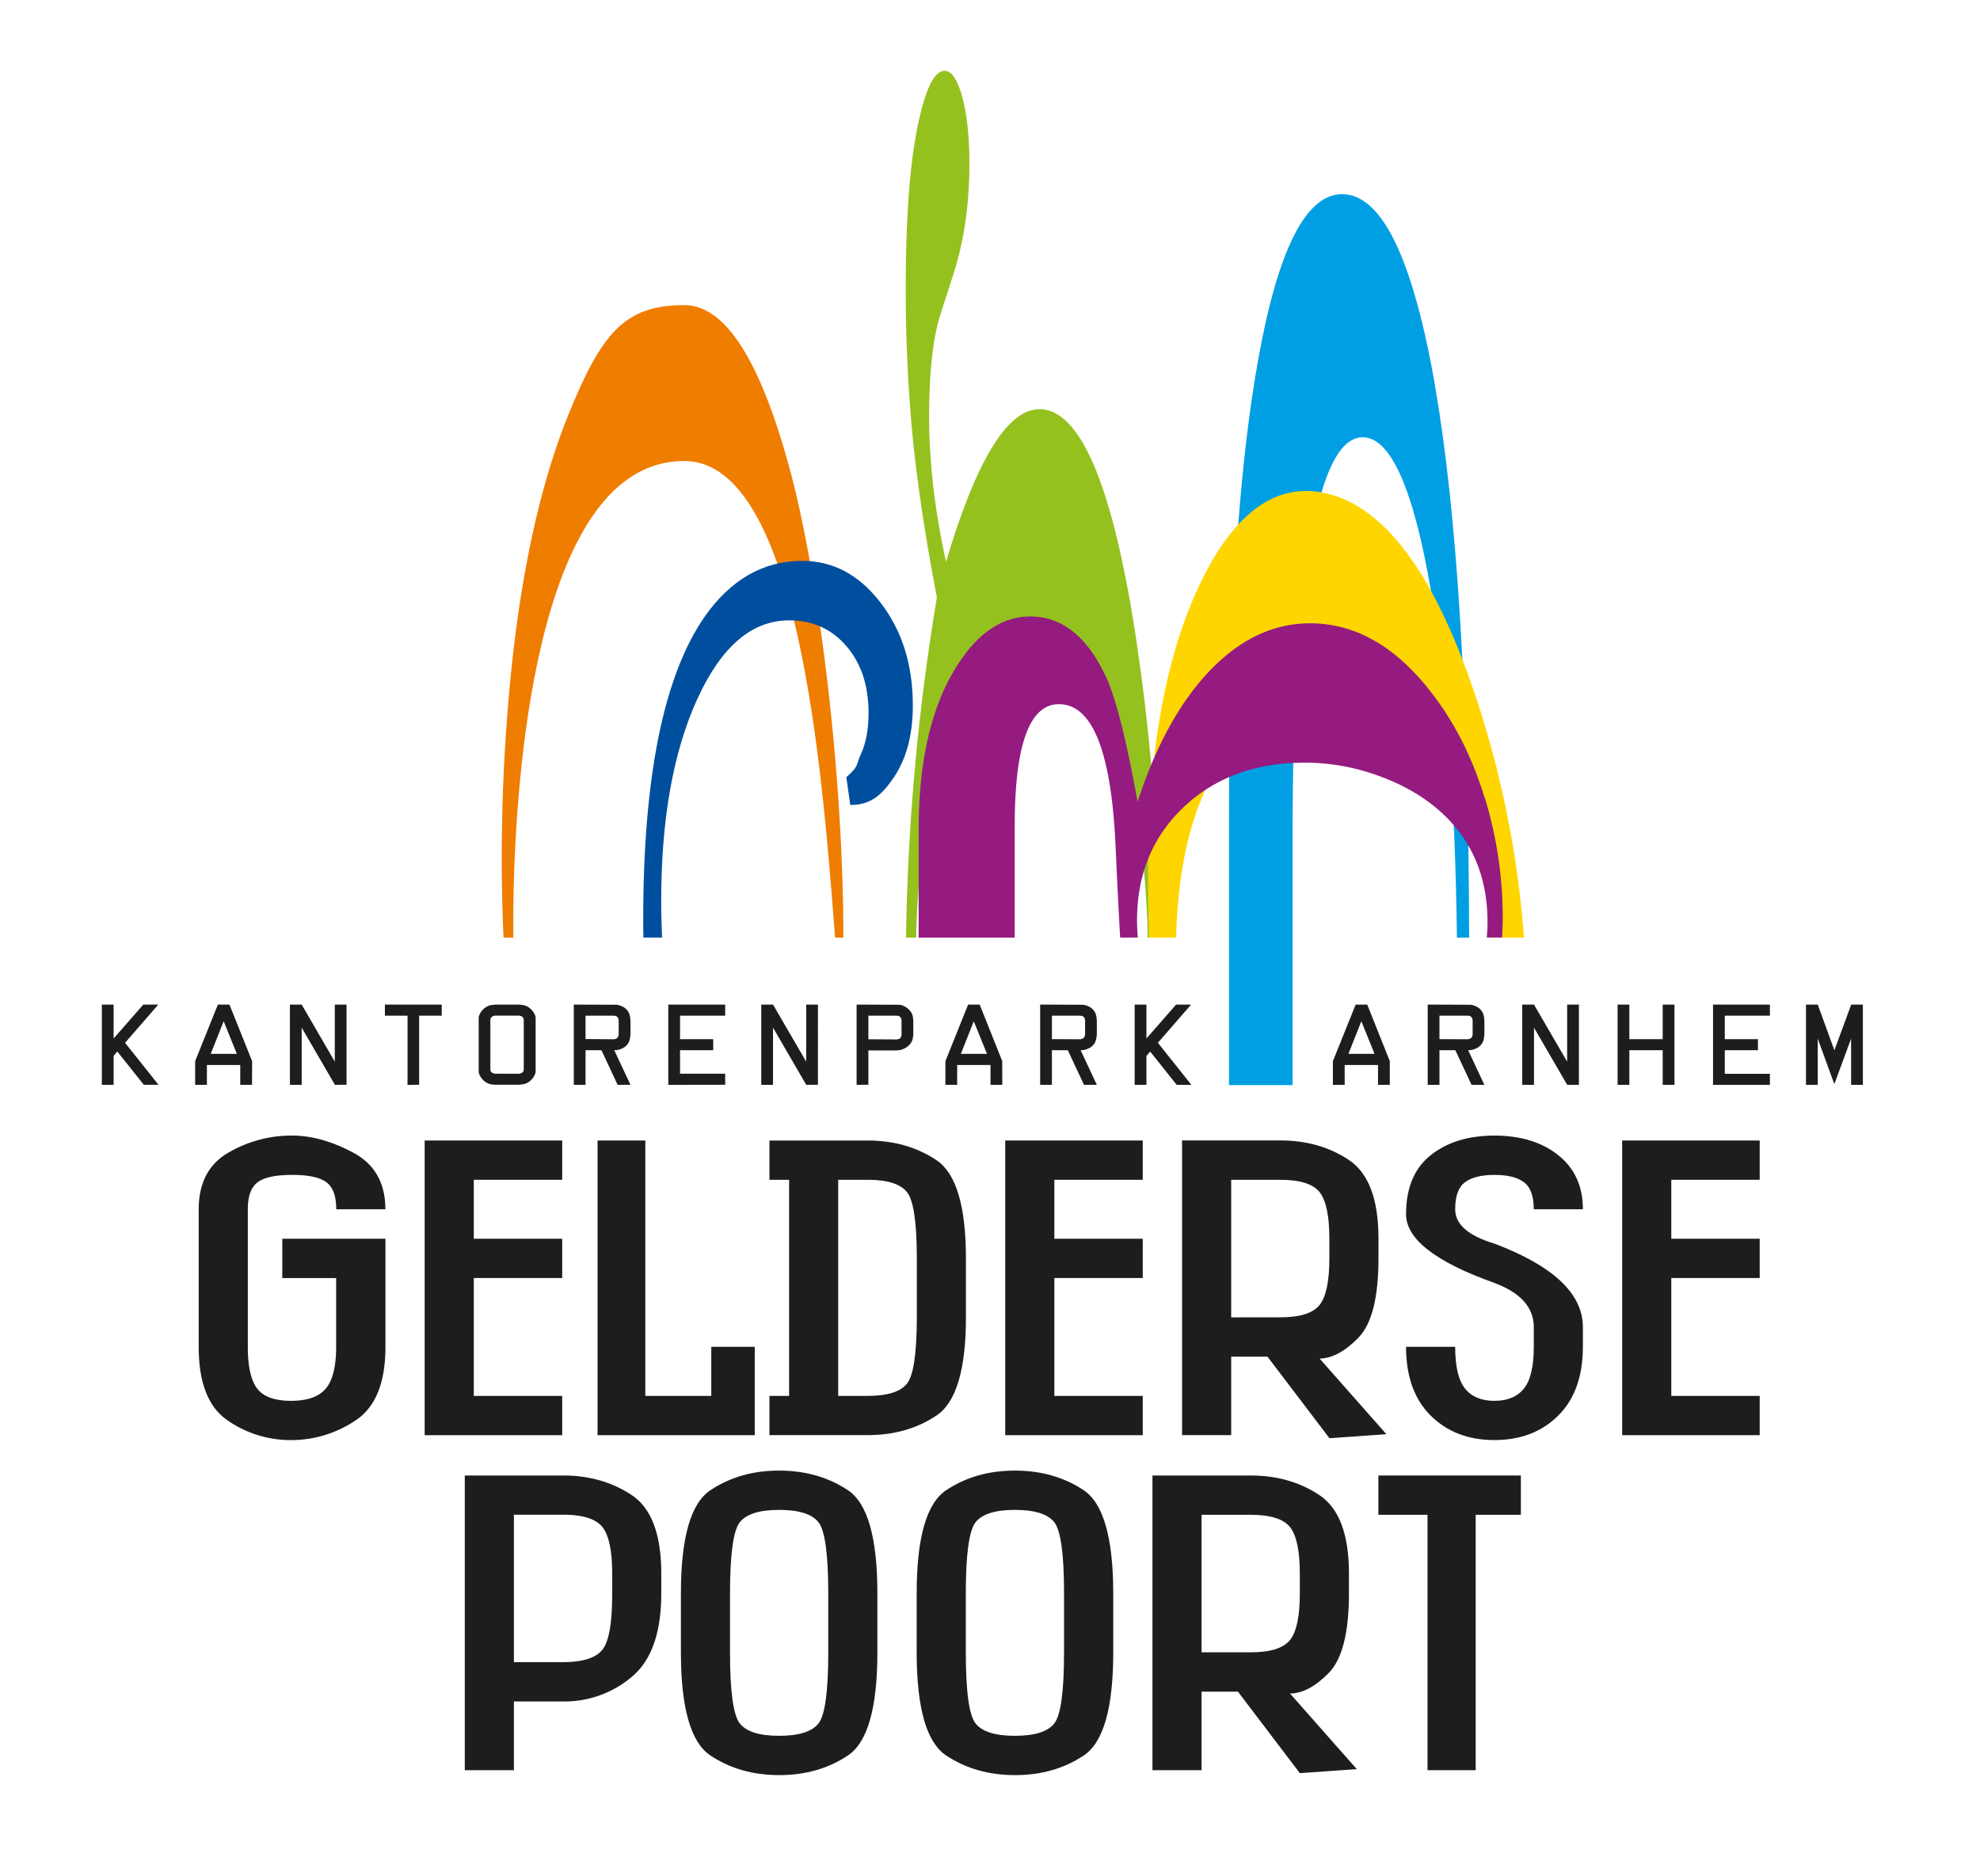
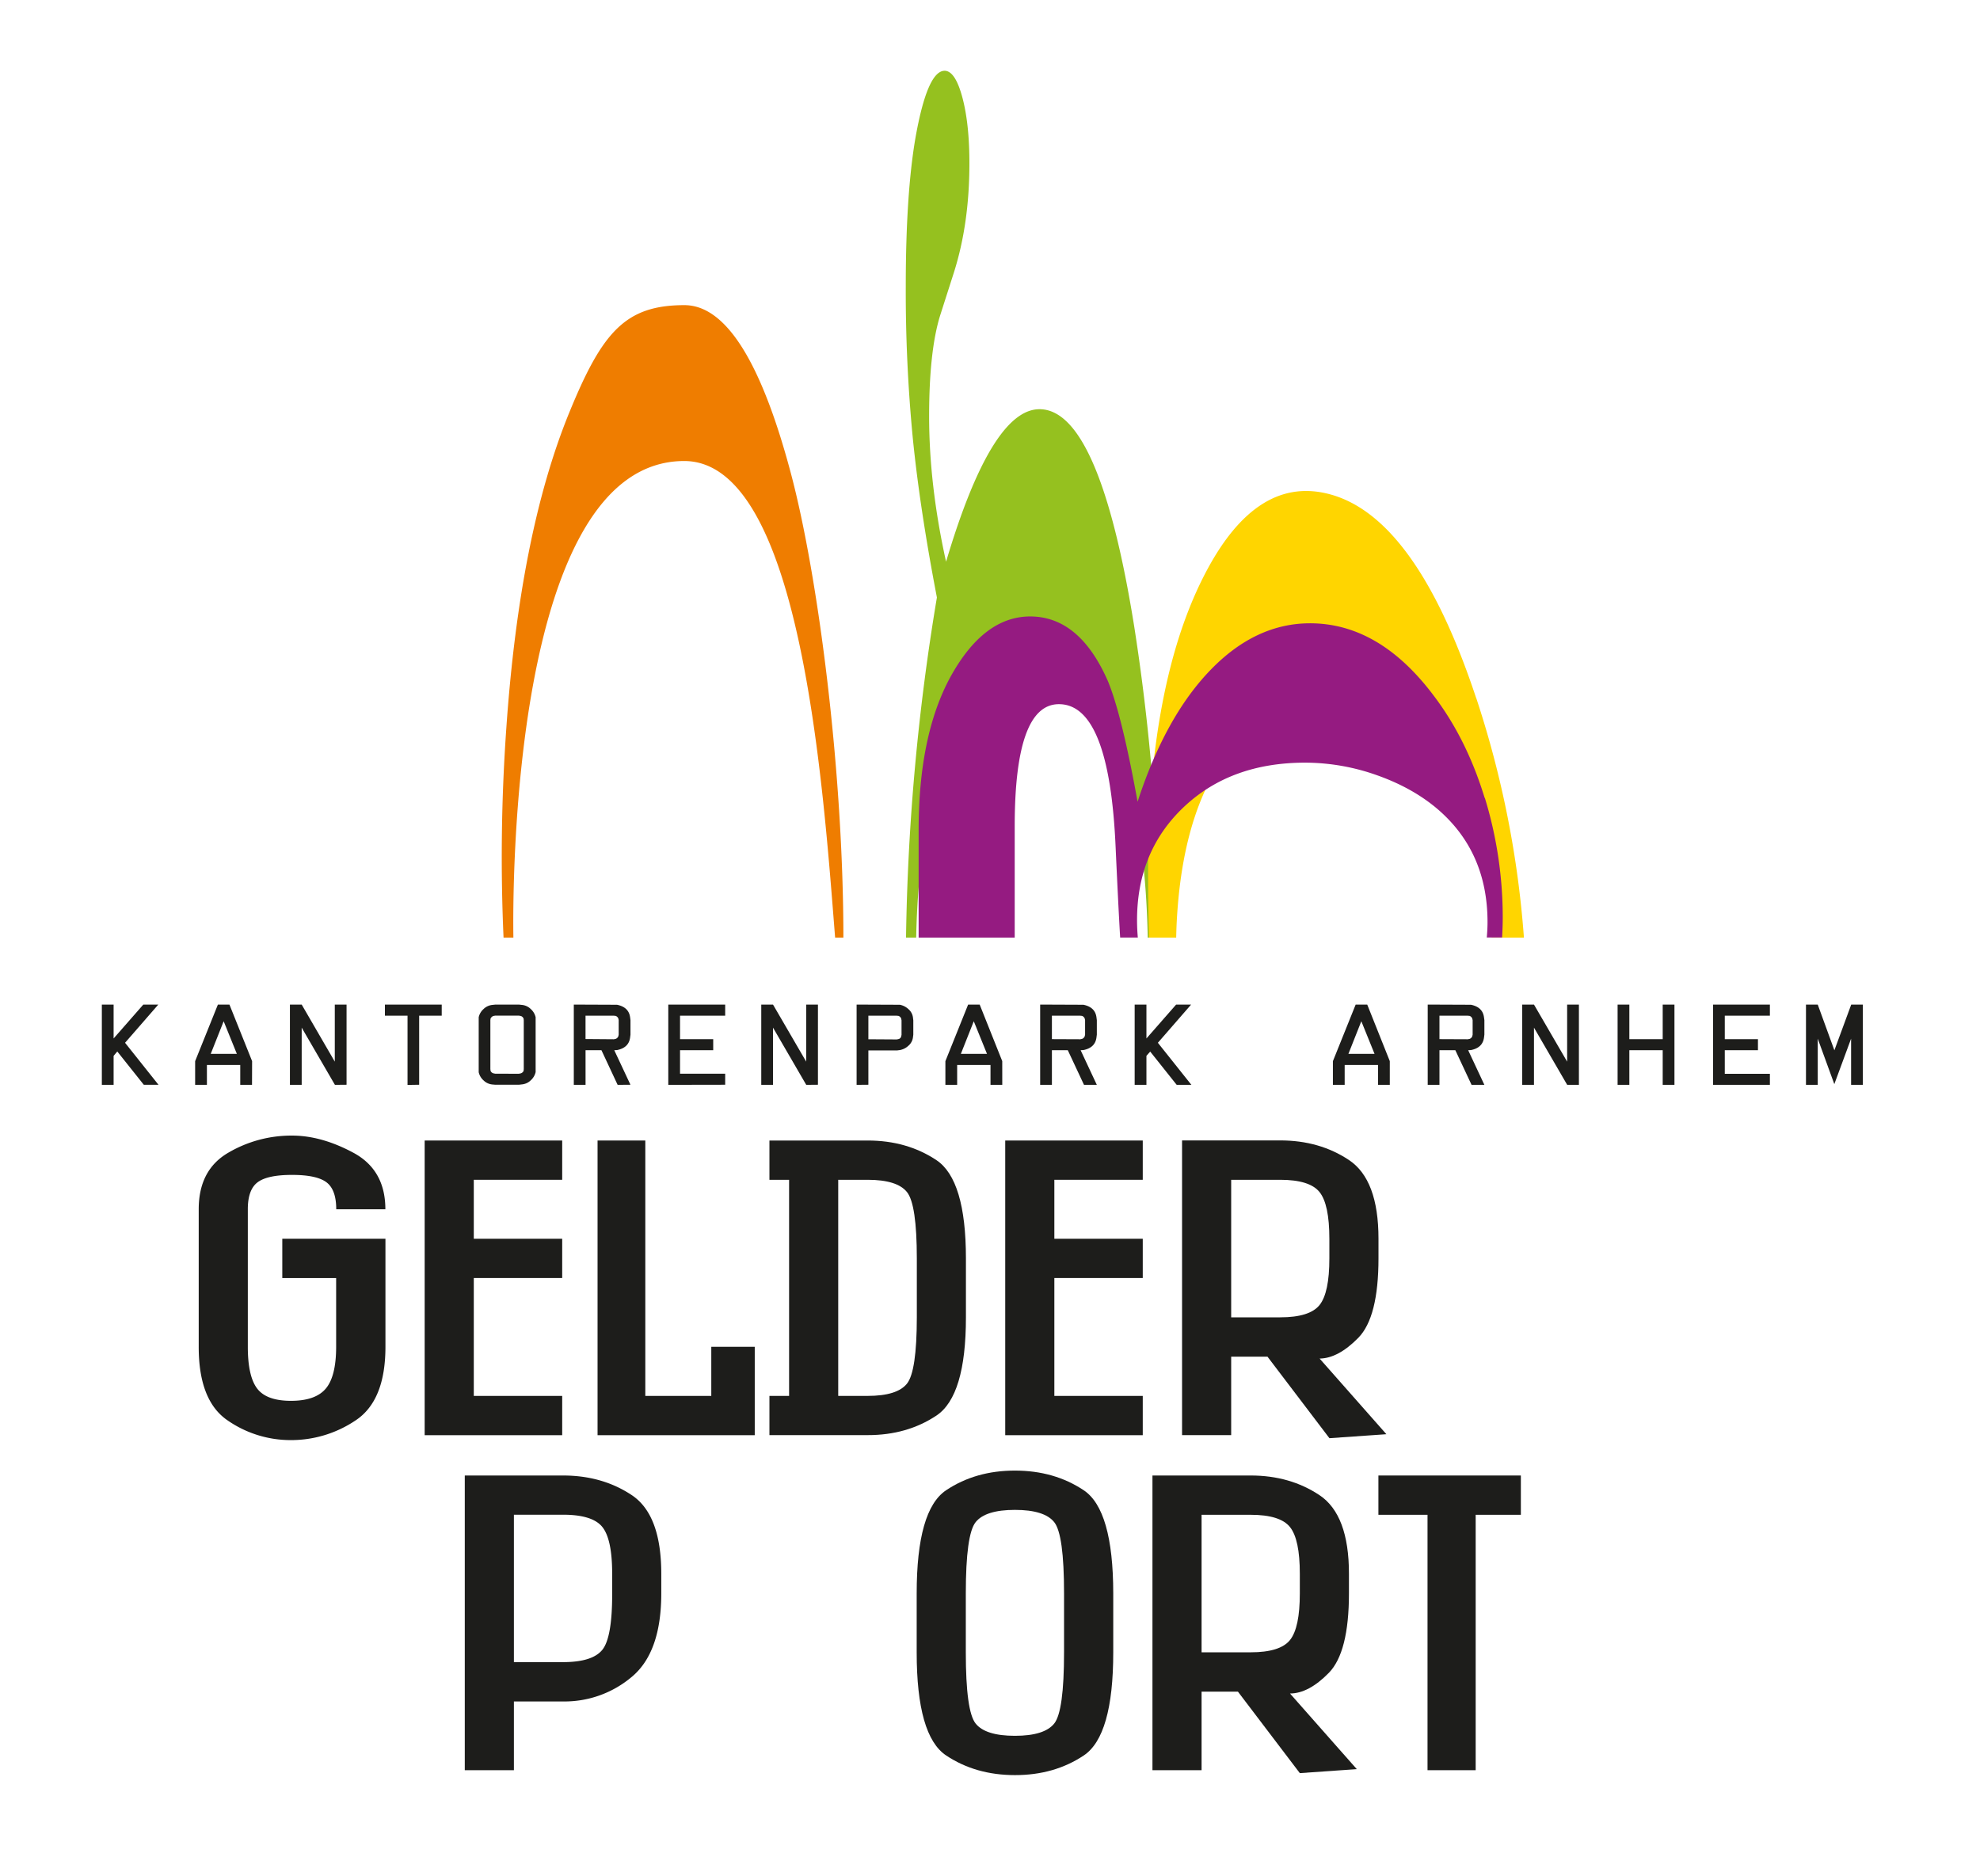
<svg xmlns="http://www.w3.org/2000/svg" id="Laag_1" data-name="Laag 1" viewBox="0 0 996 944">
  <defs>
    <style>.cls-1{fill:none;}.cls-2{clip-path:url(#clip-path);}.cls-3{fill:#95c11f;}.cls-4{fill:#009fe3;}.cls-5{fill:#ef7d00;}.cls-6{fill:#ffd500;}.cls-7{fill:#004f9f;}.cls-8{fill:#951b81;}.cls-9{fill:#1d1d1b;}</style>
    <clipPath id="clip-path">
      <rect class="cls-1" x="51.23" y="35.6" width="885.84" height="857.45" />
    </clipPath>
  </defs>
  <g class="cls-2">
    <path class="cls-3" d="M570.56,315.28Q553.07,205.89,522.9,205.87q-24.18,0-47,76.73-8.52-38.44-8.52-73.16,0-32.82,5.52-50.67l6.91-21.57q7.85-24.7,7.83-55.07,0-20-3.57-33.23t-8.87-13.3q-8.73,0-14.73,33.95-4.83,28.31-4.84,74.49a767.74,767.74,0,0,0,3.58,76.86q3.57,35.37,12.08,79.69A1130.34,1130.34,0,0,0,455.76,471.7h5.11c.65-33.24,4.79-60.81,12.5-82.55q17-48.73,45.5-48.76,27.57,0,43.09,37.52,14.19,34.32,15.38,93.79h5.87c-.38-19.45-.68-32.31-.91-38.51a1065.8,1065.8,0,0,0-11.74-117.91" />
-     <path class="cls-4" d="M721.84,193.75Q705,97.69,675.1,97.68q-27.18,0-42.14,82.92-7.61,42.42-11.17,98.93T618.22,418V545.91h32V419.41q0-96,9.09-147.7T685.46,220q21.16,0,34.42,77.61,11.64,68.3,13,174.11h6.15q-.54-182.13-17.23-277.95" />
    <path class="cls-5" d="M424.25,471.7c0-83.67-12.65-181.89-26.47-233.79s-31.23-84.39-53.52-84.39c-29.77,0-41.38,13.62-57.92,54.09S259.27,300.85,254.72,366A916.39,916.39,0,0,0,253.3,471.7h4.95c-.34-20.59-1.7-239.76,85.93-239.76,58.9,0,69.87,163.86,75.91,239.76Z" />
    <path class="cls-6" d="M742.54,351.15q-30.84-93-75.68-103-34.46-7.77-59.18,37.67T578.28,407c-.88,14.35-1,36-.31,64.71h13.69c.07-3.49.19-7,.42-10.58Q595.6,404,620.82,374.4t58.06-22.19q32.5,7.32,53.76,47.39,15.78,29.79,17.69,72.1h16.25a500.21,500.21,0,0,0-24-120.55" />
-     <path class="cls-7" d="M443,303.27q-16.17-21.11-39.47-21.1-29.55,0-49.37,28.5-30.6,44.7-30.6,151.8c0,3.12,0,6.18.08,9.22h9.41c-.27-5.93-.45-12-.45-18.28q0-61.82,18.08-101.56t46.25-39.75q17.73,0,28.86,13t11.12,33.6q0,12.27-3.82,20.61c-2.55,5.56-.88,6.11-7.37,11.67l2,14c10.21,0,15.81-4.8,22.07-14.13s9.39-21.34,9.39-36.06q0-30.42-16.17-51.52" />
    <path class="cls-8" d="M746.84,401.46q-9-29.46-25.33-51.07Q694.09,313.58,659,313.58q-27.42,0-50.15,23.55t-36.61,66.23q-8-44.16-15-60.84Q543,310.15,518.22,310.14q-23.37,0-40.12,30.41-16.05,29.46-16,77.53V471.7h48.33v-56q0-61.44,22.25-61.43,25.38,0,28.52,72.12,1.33,29.26,2.27,45.28h8.89c-.25-2.83-.39-5.73-.39-8.73q0-34.73,23.6-57t61.07-22.25a108.2,108.2,0,0,1,36.09,6.35q18,6.38,30.54,17.12,25,21.53,25,56.75c0,2.65-.15,5.22-.37,7.74h7.71c.17-3.29.31-6.58.31-9.85a205.16,205.16,0,0,0-9-60.39" />
    <path class="cls-9" d="M937.08,545.79V505.4h-5.86l-8.47,23-8.37-23h-5.92v40.39h5.92V522.54l8.34,22.88,8.44-22.88v23.25Zm-46.77,0v-5.56H867.62V528.37H884.3v-5.56H867.62V511h22.69V505.4h-28.6v40.39Zm-70.7,0V528.37h16.78v17.42h5.91V505.4h-5.91v17.41H819.61V505.4H813.7v40.39Zm-25.37,0V505.4h-5.92v28.71L771.64,505.4h-5.92v40.39h5.92V517l16.71,28.79Zm-70.15-23V511h14.26l.88.09a2.29,2.29,0,0,1,1.35,1.29l.2.82v7.36l-.2.82a2.26,2.26,0,0,1-1.35,1.29l-.88.18Zm22.6,23-8.15-17.42,1.44-.09q5.85-1.18,6.52-6.29l.19-1.46v-7.29l-.2-1.46q-.68-5.1-6.56-6.29l-21.75-.09v40.39h5.91V528.37h8l8.15,17.42Zm-68.4-15.59,6.5-16.41,6.65,16.41Zm20.82,3.65L687.76,505.4h-5.82l-11.45,28.47v11.92h5.92v-10h16.78v10h5.92ZM576.69,545.79V531.2l1.89-2.16,13.34,16.75h7.39l-16.86-21.17,16.72-19.22h-7.54l-14.94,17.05V505.4h-5.92v40.39Zm-47.55-23V511H543.4l.87.09a2.28,2.28,0,0,1,1.36,1.29l.2.82v7.36l-.2.82a2.25,2.25,0,0,1-1.36,1.29l-.87.18Zm22.6,23-8.15-17.42,1.44-.09q5.85-1.18,6.52-6.29l.19-1.46v-7.29l-.19-1.46q-.67-5.1-6.57-6.29l-21.75-.09v40.39h5.91V528.37h8l8.15,17.42Zm-68.4-15.59,6.5-16.41,6.65,16.41Zm20.82,3.65L492.81,505.4H487l-11.44,28.47v11.92h5.92v-10h16.77v10h5.92Zm-67.34-11V511h14.26l.87.09a2.3,2.3,0,0,1,1.36,1.3l.19.93v7.31l-.19.83a1.77,1.77,0,0,1-1.36,1.3l-.87.18Zm0,22.89V528.46h14.45l1.44-.18a8.58,8.58,0,0,0,4.31-2.23,6.59,6.59,0,0,0,2.21-4.06l.19-1.46v-7.2l-.19-1.55a6.62,6.62,0,0,0-2.23-4.06,8.78,8.78,0,0,0-4.35-2.23l-21.75-.09v40.39Zm-25.37,0V505.4h-5.91v28.71L388.85,505.4h-5.91v40.39h5.91V517l16.72,28.79Zm-46.66,0v-5.56H342.08V528.37h16.69v-5.56H342.08V511h22.71V505.4H336.17v40.39Zm-70.25-23V511H308.8l.87.09a2.31,2.31,0,0,1,1.36,1.29l.19.82v7.36l-.19.82a2.28,2.28,0,0,1-1.36,1.29l-.87.18Zm22.6,23L309,528.37l1.44-.09q5.85-1.18,6.52-6.29l.19-1.46v-7.29l-.19-1.46q-.68-5.1-6.58-6.29l-21.74-.09v40.39h5.91V528.37h8l8.14,17.42Zm-68-5.56-1-.2a2.26,2.26,0,0,1-1.37-1.23l-.1-.94V513.24l.1-.82a2.66,2.66,0,0,1,1.37-1.28l1-.18H261l1,.18a2.28,2.28,0,0,1,1.37,1.28l.1.82v24.62l-.1.94A2.36,2.36,0,0,1,262,540l-1,.2Zm.06,5.56H261l1.67-.19a7.33,7.33,0,0,0,4.36-2.09,7.91,7.91,0,0,0,2.41-4.09V511.77a7.87,7.87,0,0,0-2.41-4.09,7.34,7.34,0,0,0-4.36-2.1L261,505.4H249.23l-1.66.18a7.37,7.37,0,0,0-4.37,2.1,7.79,7.79,0,0,0-2.4,4.09v27.65a7.82,7.82,0,0,0,2.4,4.09,7.36,7.36,0,0,0,4.37,2.09Zm-38.35,0V511h11.35V505.4H193.62V511H205v34.83Zm-36.52,0V505.4h-5.92v28.71L151.76,505.4h-5.92v40.39h5.92V517l16.72,28.79ZM106,530.2l6.51-16.41,6.64,16.41Zm20.82,3.65L115.42,505.4h-5.81L98.16,533.87v11.92h5.92v-10h16.77v10h5.92ZM57.15,545.79V531.2L59,529l13.34,16.75h7.39L62.91,524.62,79.63,505.4H72.09L57.15,522.45V505.4H51.23v40.39Z" />
    <path class="cls-9" d="M146.41,724.51a55.59,55.59,0,0,1-31.87-9.88q-14.6-9.89-14.58-37.06V608.38q0-19.77,14.82-28.42a62.69,62.69,0,0,1,32.12-8.65q14.83,0,30.89,8.65t16.06,28.42H169.14q0-9.89-4.94-13.59t-17.3-3.7q-12.35,0-17.3,3.7t-4.94,13.59v69.19q0,14.82,4.7,21t17,6.18q12.36,0,17.54-6.18t5.19-21V643H142V623.21h51.89v54.36q0,27.16-15.07,37.06a58,58,0,0,1-32.37,9.88" />
    <polygon class="cls-9" points="282.8 573.79 282.8 593.55 238.33 593.55 238.33 623.21 282.8 623.21 282.8 642.97 238.33 642.97 238.33 702.28 282.8 702.28 282.8 722.04 213.62 722.04 213.62 573.79 282.8 573.79" />
    <polygon class="cls-9" points="300.59 573.79 324.61 573.79 324.61 702.28 357.8 702.28 357.8 677.57 379.66 677.57 379.66 722.04 300.59 722.04 300.59 573.79" />
    <path class="cls-9" d="M456.24,696.1q4.93-6.18,4.95-33.36V633.09q0-27.18-4.95-33.36t-19.77-6.18H421.65V702.27h14.82q14.83,0,19.77-6.17M436.47,722H387.05V702.27h9.89V593.55h-9.89V573.79h49.42q19.77,0,34.59,9.88t14.83,49.42v29.65q0,39.54-14.83,49.42T436.47,722" />
    <polygon class="cls-9" points="574.84 573.79 574.84 593.55 530.37 593.55 530.37 623.21 574.84 623.21 574.84 642.97 530.37 642.97 530.37 702.28 574.84 702.28 574.84 722.04 505.66 722.04 505.66 573.79 574.84 573.79" />
    <path class="cls-9" d="M619.32,662.74H644q14.82,0,19.77-6.18t4.94-23.47v-9.88q0-17.31-4.94-23.48T644,593.55H619.32Zm-24.71-89H644q19.77,0,34.59,9.88t14.83,39.54v9.88q0,29.65-10.14,40T663.8,683.49l33.6,38.06-28.66,2-31.14-41H619.32V722H594.61Z" />
-     <path class="cls-9" d="M719.63,712.15q-12.35-12.35-12.35-34.58H732q0,14.8,4.94,21t14.83,6.18q9.87,0,14.82-6.18t4.95-21v-9.88q0-14.84-19.77-22.24-44.47-15.83-44.48-34.6,0-19.77,12.35-29.65t32.13-9.89q19.75,0,32.12,9.89t12.35,27.18h-24.7q0-9.89-4.95-13.6t-14.82-3.69q-9.88,0-14.83,3.69T732,608.38q0,11.37,19.77,17.29,44.46,16.82,44.47,42v9.88q0,22.23-12.35,34.58t-32.12,12.36q-19.77,0-32.13-12.36" />
-     <polygon class="cls-9" points="885.18 573.79 885.18 593.55 840.71 593.55 840.71 623.21 885.18 623.21 885.18 642.97 840.71 642.97 840.71 702.28 885.18 702.28 885.18 722.04 816 722.04 816 573.79 885.18 573.79" />
    <path class="cls-9" d="M258.51,836.21h24.71Q298,836.21,303,830t4.94-28.42v-9.88q0-17.29-4.94-23.47t-19.77-6.18H258.51ZM233.8,742.32h49.42q19.77,0,34.59,9.88t14.83,39.54v9.88q0,29.65-14.83,42A52.41,52.41,0,0,1,283.22,856H258.51v34.59H233.8Z" />
-     <path class="cls-9" d="M411.7,867.1q4.95-6.17,4.94-35.83V801.62q0-29.64-4.94-35.82t-19.76-6.18q-14.83,0-19.77,6.18t-4.95,35.82v29.65q0,29.65,4.95,35.83t19.77,6.18q14.82,0,19.76-6.18m-19.76,25.95q-19.79,0-34.6-9.88t-14.82-51.9V801.62q0-42,14.82-51.89t34.6-9.88q19.76,0,34.59,9.88t14.82,51.89v29.65q0,42-14.82,51.9t-34.59,9.88" />
    <path class="cls-9" d="M530.31,867.1q4.94-6.17,4.94-35.83V801.62q0-29.64-4.94-35.82t-19.77-6.18q-14.84,0-19.77,6.18t-4.94,35.82v29.65q0,29.65,4.94,35.83t19.77,6.18q14.82,0,19.77-6.18m-19.77,25.95q-19.77,0-34.6-9.88t-14.82-51.9V801.62q0-42,14.82-51.89t34.6-9.88q19.76,0,34.59,9.88T560,801.62v29.65q0,42-14.83,51.9t-34.59,9.88" />
    <path class="cls-9" d="M604.43,831.27h24.71q14.82,0,19.77-6.18t4.94-23.47v-9.88q0-17.29-4.94-23.47t-19.77-6.18H604.43Zm-24.71-88.95h49.42q19.75,0,34.59,9.88t14.83,39.54v9.88q0,29.65-10.13,40T648.91,852l33.6,38.05-28.66,2-31.14-41H604.43v39.53H579.72Z" />
    <polygon class="cls-9" points="765.04 762.09 742.31 762.09 742.31 890.58 718.09 890.58 718.09 762.09 693.38 762.09 693.38 742.32 765.04 742.32 765.04 762.09" />
  </g>
</svg>